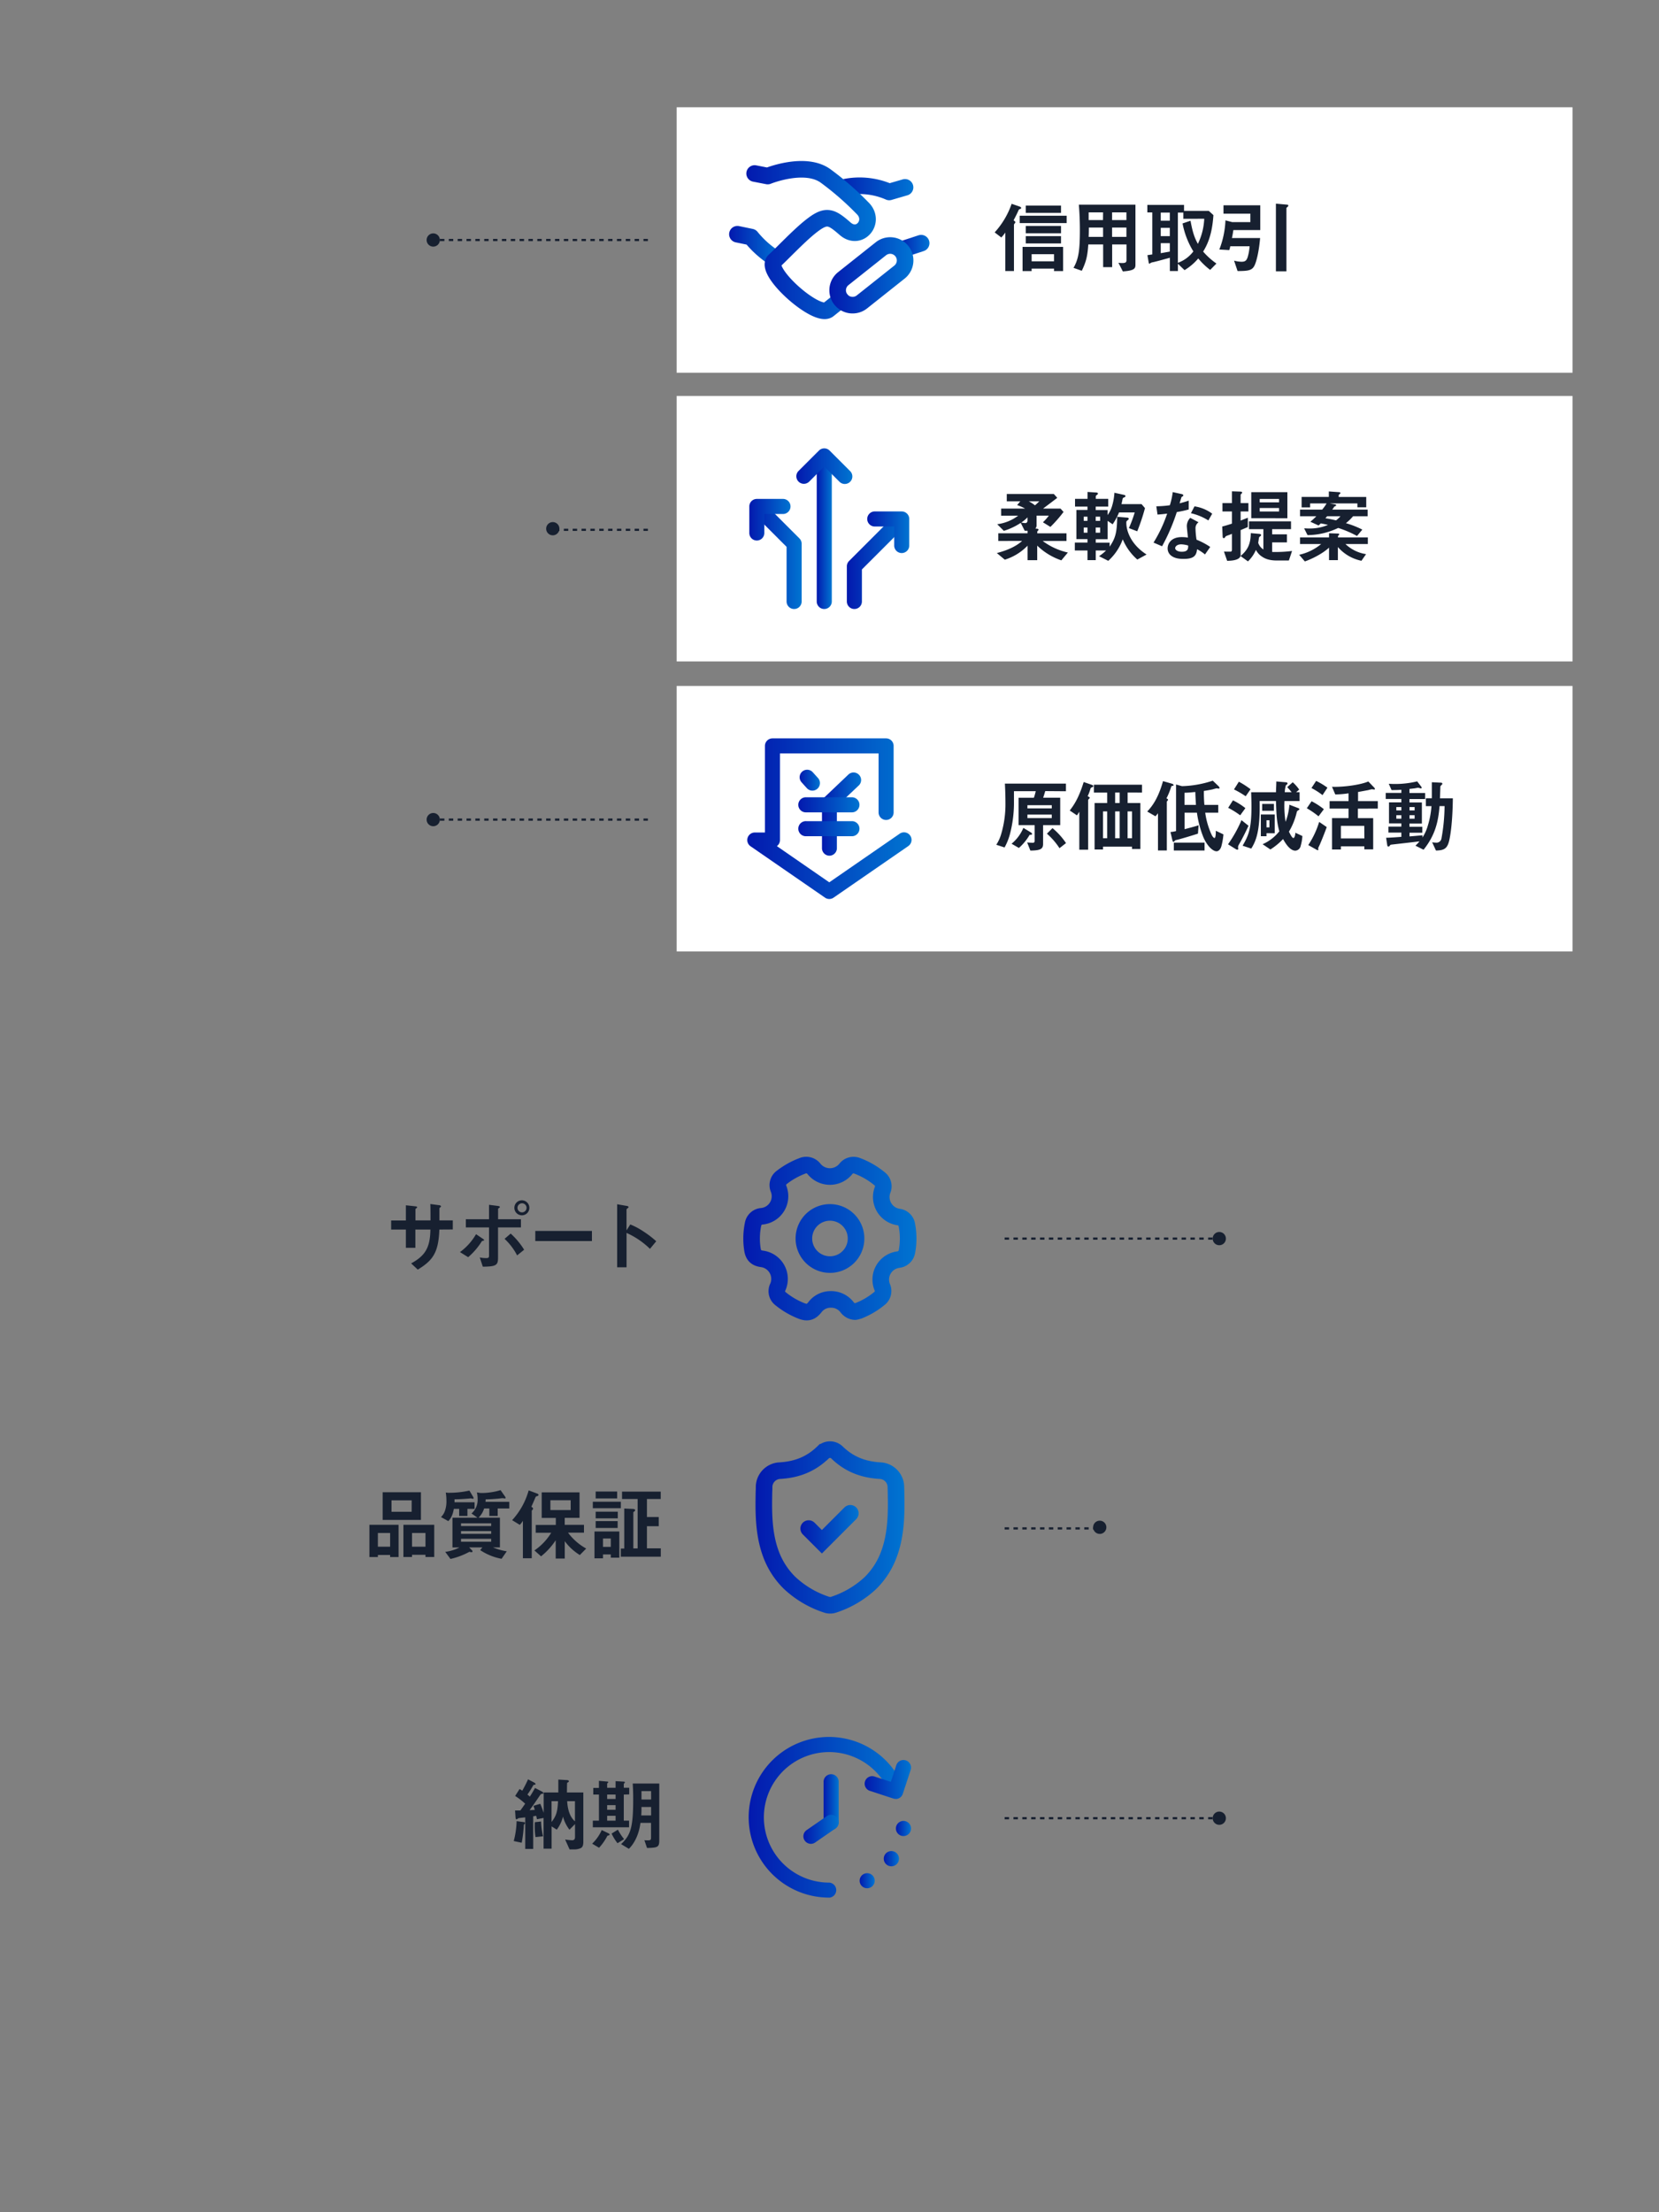
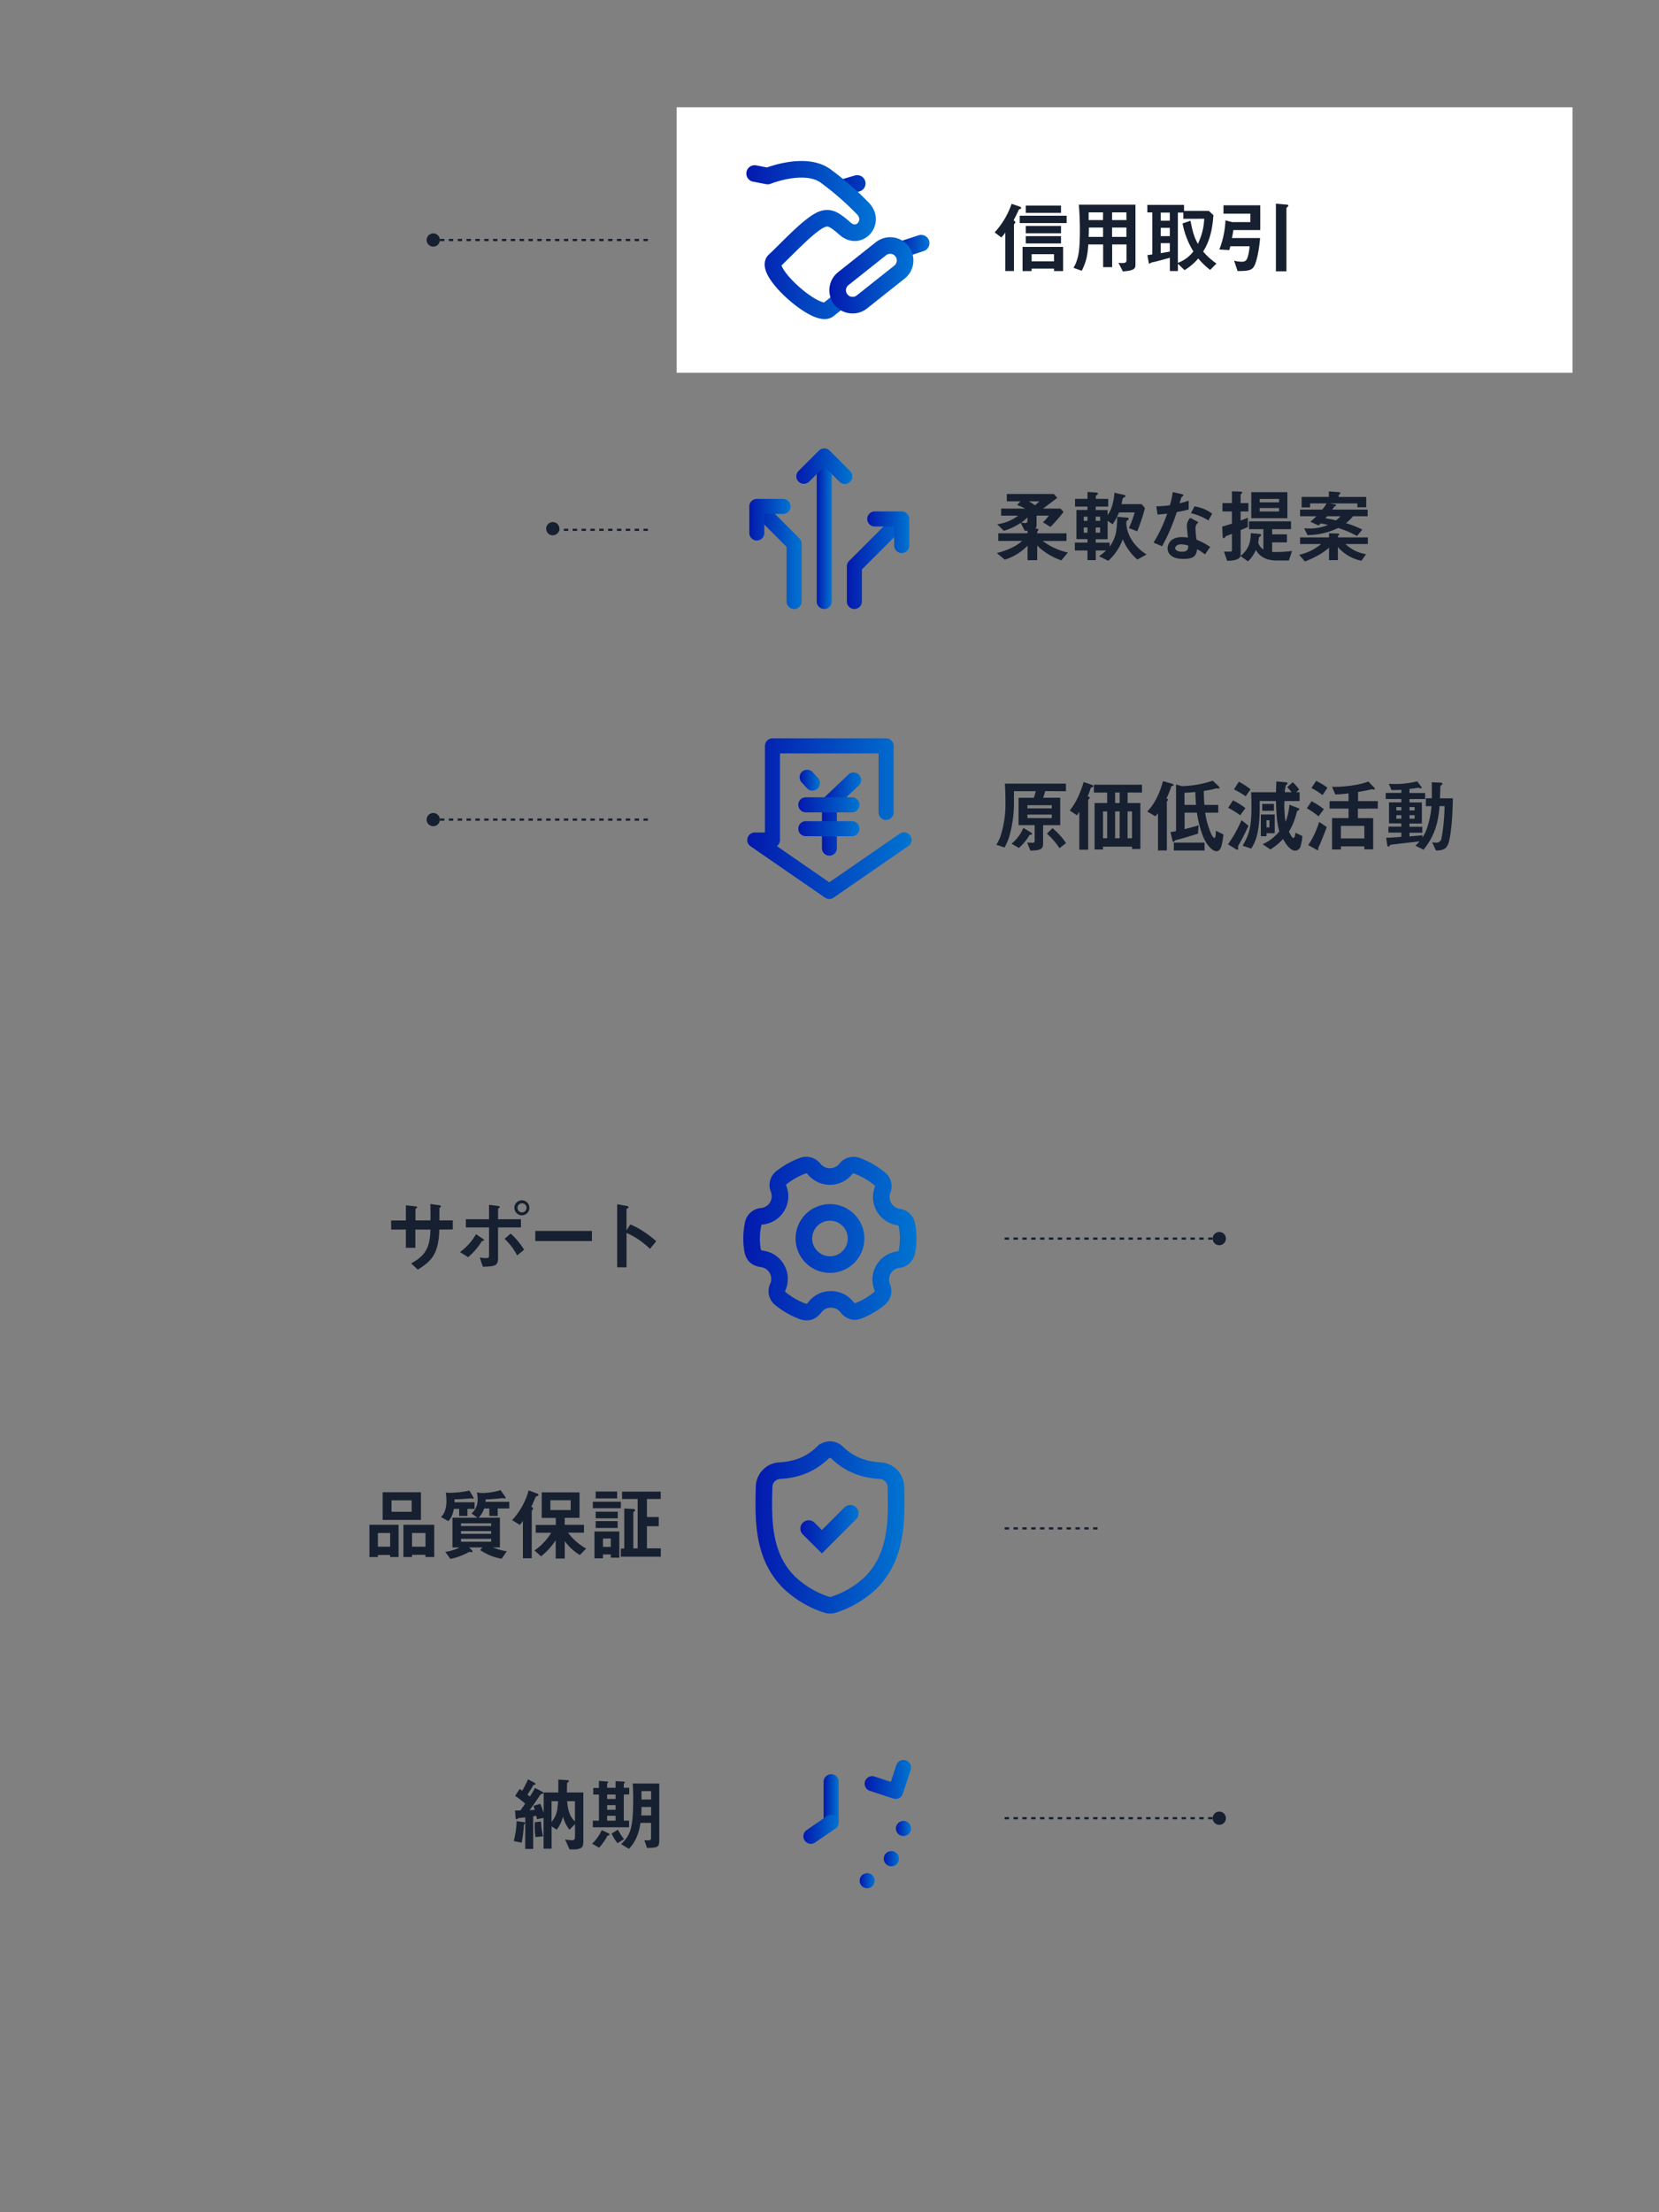
<svg xmlns="http://www.w3.org/2000/svg" xmlns:xlink="http://www.w3.org/1999/xlink" width="750" height="1000">
  <rect width="100%" height="100%" fill="#808080" stroke="none" />
  <defs>
    <linearGradient id="a" x1="337.82" y1="370.07" x2="411.98" y2="370.07" gradientUnits="userSpaceOnUse">
      <stop offset="0" stop-color="#0319ae" />
      <stop offset="1" stop-color="#0074d1" />
    </linearGradient>
    <linearGradient id="b" x1="371.6" y1="367.95" x2="389.45" y2="367.95" xlink:href="#a" />
    <linearGradient id="c" x1="361.5" y1="352.67" x2="370.68" y2="352.67" xlink:href="#a" />
    <linearGradient id="d" x1="361.08" y1="363.81" x2="388.72" y2="363.81" xlink:href="#a" />
    <linearGradient id="e" x1="361.08" y1="374.57" x2="388.72" y2="374.57" xlink:href="#a" />
    <linearGradient id="f" x1="369.23" y1="239.55" x2="376.04" y2="239.55" xlink:href="#a" />
    <linearGradient id="g" x1="359.94" y1="210.73" x2="385.33" y2="210.73" xlink:href="#a" />
    <linearGradient id="h" x1="382.84" y1="253.81" x2="409.92" y2="253.81" xlink:href="#a" />
    <linearGradient id="i" x1="392.24" y1="240.6" x2="411.06" y2="240.6" xlink:href="#a" />
    <linearGradient id="j" x1="339.88" y1="250.97" x2="362.42" y2="250.97" xlink:href="#a" />
    <linearGradient id="k" x1="338.75" y1="234.93" x2="357.56" y2="234.93" xlink:href="#a" />
    <linearGradient id="l" x1="376.65" y1="85.36" x2="412.93" y2="85.36" gradientUnits="userSpaceOnUse">
      <stop offset="0" stop-color="#0319ae" />
      <stop offset="1" stop-color="#0074d4" />
    </linearGradient>
    <linearGradient id="m" x1="405.59" y1="111.08" x2="420.19" y2="111.08" xlink:href="#l" />
    <linearGradient id="n" x1="329.62" y1="110.85" x2="352.68" y2="110.85" xlink:href="#l" />
    <linearGradient id="o" x1="337.4" y1="108.49" x2="395.95" y2="108.49" xlink:href="#l" />
    <linearGradient id="p" x1="374.96" y1="124.46" x2="412.93" y2="124.46" xlink:href="#l" />
    <linearGradient id="q" x1="170.47" y1="821.48" x2="240.49" y2="821.48" gradientTransform="translate(168)" xlink:href="#a" />
    <linearGradient id="r" x1="222.75" y1="804.38" x2="243.85" y2="804.38" gradientTransform="translate(168)" xlink:href="#a" />
    <linearGradient id="s" x1="204.34" y1="814.67" x2="211.15" y2="814.67" gradientTransform="translate(168)" xlink:href="#a" />
    <linearGradient id="t" x1="195.19" y1="826.91" x2="211.15" y2="826.91" gradientTransform="translate(168)" xlink:href="#a" />
    <linearGradient id="u" x1="237.01" y1="826.54" x2="243.87" y2="826.54" gradientTransform="translate(168)" xlink:href="#a" />
    <linearGradient id="v" x1="231.53" y1="840.19" x2="238.43" y2="840.19" gradientTransform="translate(168)" xlink:href="#a" />
    <linearGradient id="w" x1="220.63" y1="850.15" x2="227.44" y2="850.15" gradientTransform="translate(168)" xlink:href="#a" />
    <linearGradient id="x" x1="173.45" y1="690.39" x2="240.89" y2="690.39" gradientTransform="translate(168)" xlink:href="#a" />
    <linearGradient id="y" x1="193.84" y1="691.27" x2="220.17" y2="691.27" gradientTransform="translate(168)" xlink:href="#a" />
    <linearGradient id="z" x1="168.03" y1="559.89" x2="246.31" y2="559.89" gradientTransform="translate(168)" xlink:href="#a" />
    <style>.a,.t{fill:none}.b{fill:#fff}.s{fill:#172030}.t{stroke:#172030;stroke-dasharray:2 2;stroke-miterlimit:10}</style>
  </defs>
  <path class="a" d="M0 0h750v1000H0z" />
-   <path class="b" d="M305.9 310.07h405v120h-405zm0-131.08h405v120h-405z" />
  <path d="M374.9 406.38a3.42 3.42 0 01-1.93-.61l-33.68-23.24a3.41 3.41 0 011.94-6.21h4.58v-39.15a3.41 3.41 0 013.41-3.4h51.37a3.4 3.4 0 013.4 3.4v30.08a3.4 3.4 0 01-6.8 0v-26.67h-44.57v39.14a3.41 3.41 0 01-1.41 2.76l23.69 16.36 31.74-21.92a3.41 3.41 0 113.87 5.61l-33.67 23.24a3.45 3.45 0 01-1.94.61z" fill="url(#a)" />
  <path d="M375 386.81a3.4 3.4 0 01-3.4-3.4v-20.47a3.38 3.38 0 011.06-2.47l11-10.46a3.41 3.41 0 014.68 4.95l-10 9.44v19a3.4 3.4 0 01-3.34 3.41z" fill="url(#b)" />
  <path d="M367.28 357.39a3.38 3.38 0 01-2.53-1.13l-2.37-2.63a3.4 3.4 0 115.05-4.56l2.38 2.63a3.41 3.41 0 01-2.53 5.69z" fill="url(#c)" />
  <path d="M385.32 367.21h-20.83a3.41 3.41 0 110-6.81h20.83a3.41 3.41 0 010 6.81z" fill="url(#d)" />
  <path d="M385.32 378h-20.83a3.41 3.41 0 110-6.81h20.83a3.41 3.41 0 010 6.81z" fill="url(#e)" />
  <path d="M372.63 275.29a3.4 3.4 0 01-3.4-3.4v-64.67a3.41 3.41 0 016.81 0v64.67a3.41 3.41 0 01-3.41 3.4z" fill="url(#f)" />
  <path d="M381.93 218.78a3.42 3.42 0 01-2.41-1l-6.89-6.89-6.88 6.89a3.41 3.41 0 01-4.82-4.82l9.3-9.29a3.4 3.4 0 014.81 0l9.29 9.29a3.4 3.4 0 01-2.4 5.81z" fill="url(#g)" />
  <path d="M386.25 275.29a3.41 3.41 0 01-3.41-3.4V256a3.37 3.37 0 011-2.4l20.27-20.28a3.41 3.41 0 014.82 4.82l-19.28 19.27v14.48a3.4 3.4 0 01-3.4 3.4z" fill="url(#h)" />
  <path d="M407.65 250a3.4 3.4 0 01-3.4-3.4V238h-8.6a3.41 3.41 0 110-6.81h12a3.41 3.41 0 013.41 3.41v12a3.41 3.41 0 01-3.41 3.4z" fill="url(#i)" />
  <path d="M359 275.29a3.4 3.4 0 01-3.4-3.4V247.2l-14.74-14.74a3.4 3.4 0 114.81-4.81l15.74 15.74a3.36 3.36 0 011 2.4v26.1a3.4 3.4 0 01-3.41 3.4z" fill="url(#j)" />
  <path d="M342.15 244.34a3.41 3.41 0 01-3.4-3.41v-12a3.4 3.4 0 013.4-3.4h12a3.41 3.41 0 010 6.81h-8.61v8.6a3.41 3.41 0 01-3.39 3.4z" fill="url(#k)" />
  <path class="b" d="M305.9 48.49h405v120h-405z" />
-   <path d="M380.4 85a33.32 33.32 0 0121.6 1.77l7.15-2.08" stroke="url(#l)" stroke-width="7.5" stroke-linejoin="round" stroke-linecap="round" fill="none" />
+   <path d="M380.4 85l7.15-2.08" stroke="url(#l)" stroke-width="7.5" stroke-linejoin="round" stroke-linecap="round" fill="none" />
  <path stroke="url(#m)" stroke-width="7.5" stroke-linejoin="round" stroke-linecap="round" fill="none" d="M409.34 112.25l7.1-2.33" />
-   <path d="M333.37 105.88l6.19 1.28a43.85 43.85 0 009.37 8.66" stroke="url(#n)" stroke-width="7.5" stroke-linejoin="round" stroke-linecap="round" fill="none" />
  <path d="M341.15 78.43l5.91 1.15s16.86-6.87 26.23 0A132.82 132.82 0 01389.85 94c6.24 5.94-1.2 15.14-7.81 9.37s-8.64-6.63-16.28-.39c-5.33 4.36-12.94 12.46-15.58 14.78-5.31 4.67 19.37 26.53 24.39 22.16l5.59-4.48" stroke="url(#o)" stroke-width="7.5" stroke-linejoin="round" stroke-linecap="round" fill="none" />
  <path d="M385.43 137.94a6.72 6.72 0 01-4.18-12l17-13.5a6.72 6.72 0 118.38 10.56l-17 13.5a6.71 6.71 0 01-4.2 1.44z" stroke="url(#p)" stroke-width="7.5" stroke-linejoin="round" stroke-linecap="round" fill="none" />
  <path class="s" d="M461.27 94.43c-.65.25-.65.25-.9.83-.86 1.87-1 2.12-2.16 4.36.36.21.79.46.79.86a.68.68 0 01-.18.4 2.08 2.08 0 00-.43.64v21h-3.92v-17.4a17.74 17.74 0 01-1.8 2.23l-3-2.3a37.29 37.29 0 007.67-12.92l3.56 1.22c.33.15.76.29.76.69-.03.21-.18.32-.39.39zm-.29 6.41v-3.31h21.24v3.31zm15.52 21.7v-1.11h-10.12v1.11h-4.1V111.6h18.32v10.94zm-12.78-26.31v-3.31h15.94v3.31zm0 9.22v-3.31h15.94v3.31zm0 4.6v-3.31h15.94v3.31zm12.78 4.86h-10.12v3.21h10.12zm31.11 7.78l-2-3.92a9.51 9.51 0 001.65.14c1.48 0 2-.29 2-1.3v-7.12h-6.48v10.26h-4.07v-10.26H492c-.36 5.32-1 7.88-2.95 11.91l-3.74-1.33c2.37-4.07 2.88-8.21 2.88-17.21 0-3.78-.15-7.56-.47-11.34h25.59v26.78c.02 1.91-.02 2.99-5.7 3.39zM498.68 96h-6.52v3.49h6.48zm0 6.87h-6.44c0 3.13-.08 3.49-.08 4.21h6.52zM509.23 96h-6.48v3.49h6.48zm0 6.87h-6.48v4.21h6.48zM547.1 122a30.54 30.54 0 01-5.39-5.18 24.94 24.94 0 01-6.2 5.29l-3-2.88v3.28h-3.64v-6c-2.05.58-6.44 1.77-7.55 2a3.92 3.92 0 00-1.19.36c-.22.22-.36.36-.47.36s-.29-.14-.36-.61l-.58-3.28c1-.14 1.12-.18 2.2-.32v-19h-2.23v-3.39h16.59v2.7h11.2l2.08 1.91c-.61 9.43-3 13.75-4.64 16.49a32.73 32.73 0 006 5.4zm-18.25-25.91h-4.1v3.67h4.1zm0 6.91h-4.1v3.74h4.1zm0 6.91h-4.1v4.54c2.7-.47 3.21-.58 4.1-.72zm6.12-11v-2.82h-2.48v22.71a15.2 15.2 0 007-5.15 37.63 37.63 0 01-4.88-12.65l3.6-1.22c1 5.54 1.88 7.77 3.32 10.47a28.74 28.74 0 002.88-11.37zm22.61 5.09c-.26 1.65-.47 2.84-.65 3.6h12.74c-.57 6.66-1.8 11-2.55 12.45-1.12 2.27-3 2.45-7.64 2.48l-1.58-4.71a14.41 14.41 0 003.35.5c1.76 0 2.27-.61 2.77-2a22.7 22.7 0 00.9-5h-8.75a7.5 7.5 0 01-.46 1.73l-4.47-.26A40.89 40.89 0 00554 99.62l3.09.79h8.17v-3.82h-12.15v-3.78h16.63V104zM582 93.57c-.36.32-.43.39-.43.57v28.51h-4.76V92.06l5.12.46c.18 0 .5.11.5.4s-.34.61-.43.65zM479.81 253.3a29.22 29.22 0 01-10.91-6.66v6.58h-4.36v-6.55a24.43 24.43 0 01-10.29 6.33l-3.6-3c3.67-.94 8.32-2.63 11.41-5.47H451.3v-3.46h13.24v-1.15h-1.29l-1.8-3.56a29.45 29.45 0 01-7.63 3.6l-3-3a19.69 19.69 0 009.47-3.86h-7.7v-3.2h10.83a20.36 20.36 0 00-3.6-1.58l1.44-1.7h-6.12v-3.31h21.28l1.55 1.73c-.83.65-4.94 3.74-6.41 4.86h7.88l1.37 1.51a60.25 60.25 0 01-5.94 6.77l-3.38-2.09a20.78 20.78 0 002.66-3h-5.54v4.18a2.21 2.21 0 01-.54 1.65l.82.08c.26 0 .58.14.58.46 0 .11 0 .22-.25.44a.7.7 0 00-.29.54v.64h13.21v3.46h-10.76a29.93 29.93 0 0011.38 5.22zm-15.3-19.44a16.31 16.31 0 01-2.81 2.34 9.75 9.75 0 001.73.25 1 1 0 001.08-1zm.57-7.24a16.88 16.88 0 012.81 1.8c.72-.61 1.3-1.15 1.95-1.8zm49.08 26.32a24.91 24.91 0 01-6.59-9.15 24.22 24.22 0 01-6.55 9.72l-4.17-2.09a22 22 0 003.2-2.59h-4.68v4.36h-3.74v-4.36h-5.72v-3.56h5.72v-1.58h-5v-13.18h5V229H486v-3.49h5.65v-3.13l3.81.25c.29 0 .9.07.9.51 0 .25-.32.5-.46.57-.44.36-.51.47-.51.61v1.19H501V229h-5.65v1.55h5.37v2.27a12.76 12.76 0 002.08-4.28 26.15 26.15 0 001-5.8l4.25.94c.32.07.75.21.75.57s-.14.33-.32.43c-.72.4-.83.44-.9.58s-.47 2.27-.58 2.63h9.08l1.54 1.8a91.89 91.89 0 01-3.49 10.47l-3.78-1.44a55.83 55.83 0 002.63-7.09h-7.09A28.1 28.1 0 01503 237l-2.26-1.55v8.28h-5.37v1.58h6.27v1.8c2.62-3.78 3.34-6.44 3.42-13.5l4.31.36c.47 0 .9.15.9.51s-.07.28-.72.89c-.36.33-.36.4-.36 1 0 3.56 2 9.72 9.15 14.29zm-22.53-19.37h-1.69v1.87h1.69zm0 4.9h-1.69v2.34h1.69zm5.72-4.9h-2v1.87h2zm0 4.9h-2v2.34h2zm34.65-6.99a87.59 87.59 0 01-6.65 15.45l-3.86-1.66a62.09 62.09 0 006.16-13.1c-1.66.21-2.66.32-4.36.43l-.54-3.74a48.2 48.2 0 006.12-.47 33.57 33.57 0 001.3-5.94l3.92.86c.18 0 .87.22.87.61s-.62.58-.83.8c0 0-.72 2.34-.87 2.8 2.13-.54 3.21-.9 4.14-1.22v4a53.58 53.58 0 01-5.4 1.18zm12.75 19.15a19.94 19.94 0 00-3.57-2.37c-.32 2.88-1.4 4.39-6.12 4.39-2.3 0-4.35-.36-5.86-1.69a4.08 4.08 0 01-1.34-3.06c0-2 1.41-5.11 6.38-5.11a18 18 0 012.8.21c-.07-.83-.5-4.5-.5-5.25a5.42 5.42 0 011.55-3.67l3.74 2a3.31 3.31 0 00-1.37 2.88 36.68 36.68 0 00.47 5 32.94 32.94 0 016.19 3.28zM534 246.06c-1.87 0-2.73 1-2.73 1.73s1 1.62 3 1.62c2.92 0 2.88-1.51 2.88-2.81a12 12 0 00-3.15-.54zm12.28-10.8a25.5 25.5 0 00-7.89-3.27l1.62-3.1a17.84 17.84 0 018 3.31zm14.58-4.06v4.13c.93-.39 2.48-1 3.27-1.29v4.21l-3.27 1.37v11.23c0 2.59-4.79 2.63-6.09 2.66l-1.44-4.17c.51 0 2.92.07 3.17 0s.43-.26.43-.94v-7.09c-.68.29-1.29.54-1.55.61-1.08.4-1.22.43-1.4.72-.4.61-.43.61-.72.61-.5 0-.5-.28-.54-1.11l-.18-4.14c.72-.18 1.76-.43 4.39-1.3v-5.5h-4.28v-3.78h4.28v-5.33l3.24.11c1.37 0 1.37.25 1.37.46s-.14.36-.32.54-.36.33-.36.51v3.71h3.52v3.78zm21.81 22.17h-5.33c-4.14 0-5.94-1.08-7.45-2.2a8.41 8.41 0 01-2.12-2.59 15.59 15.59 0 01-3.6 5.18l-3.35-2.41c2.95-2.52 4.57-5 4.64-10.36l3.57.32c1 .07 1.08.32 1.08.54s-.15.43-.44.61-.46.43-.5.58-.29 2-.36 2.34a5.67 5.67 0 002.34 3v-9.18h-6.51v-3.53h19v3.53h-8.53v2.34h6.69v3.64h-6.69v4.32a58.2 58.2 0 009-.44zm-17-19.12v-11.77H582v11.77zm12.57-8.71h-8.75v1.55h8.75zm0 4.11h-8.75v1.58h8.75zm30.01 16.27a17.24 17.24 0 009.32 4.57l-2.09 3a19.12 19.12 0 01-10.65-6.22v5.93h-4v-5.65c-3 2.81-8.06 5.26-10.94 6.23l-2.56-3a23.39 23.39 0 009.94-4.86h-9.54v-3h13.1v-1.87l4 .14c.07 0 .61 0 .61.36 0 .15-.1.22-.21.33a5.44 5.44 0 01-.36.43v.61h13.5v3zm3.45-12.56a22.45 22.45 0 01-3.24 3.13 42.06 42.06 0 017.42 2.91l-2.41 2.88a47.38 47.38 0 00-8.5-3.63 32.51 32.51 0 01-13.86 3.24l-1.54-3.06c.57 0 1.22.07 2.16.07a21.23 21.23 0 008.64-1.62c-1.3-.32-2-.47-3.28-.69a10.14 10.14 0 01-1 .94l-3.71-1.69a28.76 28.76 0 002.7-2.48h-7.35v-3h10a19.65 19.65 0 002-2.81h-7.45v1.8h-3.85v-4.72h12.31v-2.48l4.46.32c.21 0 .79.08.79.4 0 .11-.07.22-.25.36a2.44 2.44 0 00-.54.58v.82h12.45v4.68h-4v-1.76h-12.56l2.12.4c.65.1.86.25.86.46s-.57.51-.86.58a10.28 10.28 0 01-.94 1.37h16v3zm-11.73 0c-.07.1-.65.79-.79.93 2 .25 4 .76 4.82.94a13.47 13.47 0 002-1.87zM472.54 357.6c-.4 1.33-.54 1.8-.94 3h7.7V373h-7.74v8.54c0 2.3-1.36 2.91-5.76 2.95l-1.44-3.67c1.23.14 2.52.14 2.52.14a.74.74 0 00.87-.76V373h-7.27v-12.37h6.91a28.68 28.68 0 00.86-3h-9.86v4.57a56.19 56.19 0 01-1.62 14.08 26.67 26.67 0 01-2.63 6.8l-3.74-1.22a17.8 17.8 0 002.23-4.9 47.25 47.25 0 001.91-14c0-.61 0-4.5-.25-8.74h27.6v3.45zm-7.06 19.76a23.43 23.43 0 01-4.86 5.94l-3.31-1.9a18.5 18.5 0 005.33-7.17l3.31 2c.61.4.65.69.65.76 0 .37-.6.37-1.12.37zm10-13.39h-11v1.44h11zm0 4.25h-11v1.58h11zm3.49 15.19a30.76 30.76 0 00-5.68-6.55l2.52-2.52a31.69 31.69 0 016.11 6.77zm14.72-27.53c-.47.17-.54.28-.68.53a22.36 22.36 0 01-1.3 3.5c.83.46.94.5.94.72s-.33.46-.36.5-.36.32-.36.58v22.38h-4v-17.16l-1.05 1.65-3.27-2.2c1.76-2.33 4-5.39 6.3-12.88l3.13 1.08c.83.29 1.22.43 1.22.75s-.35.47-.57.55zm16.09 2.37V363h5.76v20.77h-3.78v-1.05h-13.1V384h-3.82v-21h5.69v-4.72h-6v-3.56h21.74v3.56zm-9.25 8.53h-1.87v12.13h1.87zm5.65-8.53h-2.05V363h2.05zm0 8.53h-2.05v12.13h2.05zm5.58 0h-2v12.13h2zm18.29-11.55c-.11 0-.5.1-.54.28a31.81 31.81 0 01-2.19 5.4c.36.15.72.29.72.65 0 .11 0 .15-.11.25s-.43.47-.43.62v22h-4v-16.82a10.14 10.14 0 01-1.15 1.37l-3.71-2.13c2.16-2.34 4.9-5.76 7.13-13.75l3.92 1.12c.25.07.86.29.86.65s-.28.32-.5.36zm22.07 27.43c-.33 1.15-1.19 2.15-2.13 2.15-1.65 0-4.21-2.26-6-6.44a46.9 46.9 0 01-2.88-11h-5.58v7.45c1.11-.29 4.78-1.23 6.33-1.77l-.29 3.78c-2.26.76-8.2 2.52-9.21 2.74s-1 .22-1.23.47c-.46.47-.54.54-.68.54s-.36-.43-.43-.72l-.87-3.75a17.47 17.47 0 002.52-.43v-21.06l2.67.75a47.6 47.6 0 0013.93-2.48l2.48 2.37a1.72 1.72 0 01.58.94c0 .18-.22.29-.4.29s-.72-.15-.86-.15a16.78 16.78 0 00-1.69.43c-1.19.29-2.7.54-4.14.76 0 1.19 0 3.71.25 6.3h6.26v3.53h-5.9a34.81 34.81 0 002.12 8.13c.54 1.41 1.3 3.31 2.13 3.31.36 0 .57-1.47.54-3.27l3.45 1.65a30.54 30.54 0 01-.97 5.48zm-21.46 1.8v-3.57h13.9v3.57zm9.72-26.46c-1.4.14-3.13.32-4.89.36v5.47h5.18c-.18-2.99-.25-4.21-.29-5.83zm20.11 23.07c-.65 1.12-.79 1.41-.79 1.87 0 .11.07.69.07.83a.33.33 0 01-.36.32 1.23 1.23 0 01-.54-.14l-3.71-2.3a57.74 57.74 0 006.09-10.91l3.16 2.52c-.72 1.74-2.91 6.08-3.92 7.81zm.18-12.53a39.14 39.14 0 00-5.44-3.38l2.16-3.38a28.83 28.83 0 015.62 3.53zm2.48-8.6a40.15 40.15 0 00-5.29-3.09l2.2-3.49a37.78 37.78 0 015.29 3.41zM588 382.4a2.62 2.62 0 01-2.41 2.13c-2.59 0-4.72-3.78-5.54-5.26a29.28 29.28 0 01-5.73 4.72l-3.53-2.38a19.56 19.56 0 007.56-5.83c-1.08-4-1.29-6.62-1.51-13.71h-7.38c.29 14.18-1.83 18.28-3.78 21.52l-3.92-1.3c2.66-4.6 4-7.63 4-17.49 0-1.51 0-2.27-.14-6.69h11.23c0-1.05.15-3.39.15-4.86l4.24.36c.22 0 .83.07.83.54a.61.61 0 01-.07.25c-.07.11-.58.5-.69.61a13.61 13.61 0 00-.5 3.1h3.13c-1-1.19-1.33-1.55-2-2.31l2.48-2.19a18.82 18.82 0 012.92 3.31l-1.4 1.19h1.58v4h-6.84a46.13 46.13 0 00.5 9.39 27.35 27.35 0 001.73-7.74l3.85 1.48c.08 0 .65.21.65.57a.29.29 0 01-.18.29c-.5.29-.83.43-1 1.05a30.42 30.42 0 01-3.52 8.78c.25.5 1.33 2.88 2 2.88s.9-1.95.9-2.38l3.17 1.48a20 20 0 01-.78 4.49zm-15.44-5.76V378H570v-9.83h6.27v8.49zm-1.95-10.15v-3.09h5.3v3.09zm3.28 4.29h-1.33V374h1.33zm22.19-1.78a38.58 38.58 0 00-5.3-3.64l2.16-3.17a31 31 0 015.55 3.6zm.54 12.88c-.65 1.34-.69 1.44-.69 1.62s.07.44.07.51c0 .29-.18.32-.25.32a2.36 2.36 0 01-.75-.33l-3.56-2a39.82 39.82 0 004.93-10.47l3.42 2.34c-1.34 3.71-2.79 7.13-3.17 7.99zm1.26-22.46a30.68 30.68 0 00-5-3.2L595 353a32.42 32.42 0 015.11 3.06zm16 6.12v4.28h6.91v14.12h-4v-1.37h-10.6V384h-4v-14.2h7.46v-4.28h-8.57v-3.38h8.57v-3.53a41.53 41.53 0 01-6 .5l-1.48-3.45c5.33.18 13-.9 16.42-2.41l2.52 2.63c.14.14.46.46.46.75s-.21.25-.39.25-.94-.11-1-.11a15.93 15.93 0 00-1.66.4c-.5.07-2.45.47-4.57.83v4.14h8.93v3.38zm2.88 7.78h-10.57V379h10.62zm38.6 5.68c-.86 4.5-2.23 5.4-6.19 5.47l-1.72-3.74a9.81 9.81 0 001.69.18 2.27 2.27 0 002.52-1.91 84.9 84.9 0 001.4-14.61h-2.27c-.57 7.12-2 13.21-7.23 19.72l-3.67-1.84a20.3 20.3 0 001.83-1.94c-1.73.22-10.26 1.19-12.2 1.41-.79.1-.9.07-1.12.39s-.39.54-.72.54-.46-.18-.54-.68l-.5-3.28c2.23-.07 5.62-.32 6.88-.43v-1.91h-5.84v-2.7h5.84v-1.47h-5.58v-9.51h5.58v-1.54h-7.06v-2.74h7.06V357c-.76.07-1.95.14-4.43.14l-1.26-2.85a42.33 42.33 0 0012.85-1.08l1.8 2.34a1.25 1.25 0 01.25.54c0 .15-.11.29-.43.29-.15 0-1-.29-1.19-.29s-1.3.22-1.55.26l-2.37.28v1.84h7.09v2.74h-7.09v1.54h5.61v9.51h-5.61v1.47H643v2.7h-5.79v1.66l5.86-.51v1a19.6 19.6 0 002.42-5.37 39.83 39.83 0 001.65-8.81h-2.54v-3.57h2.7v-7.23l3.89.18c.28 0 .86 0 .86.5a.53.53 0 01-.22.43c-.57.54-.64.58-.68 1 0 .72-.15 4.32-.18 5.15h5.83c-.03 3.04-.21 11.93-1.44 18.14zm-21.84-14.18h-2.27v1.51h2.27zm0 3.67h-2.27v1.58h2.27zm6-3.67h-2.3v1.51h2.3zm0 3.67h-2.3v1.58h2.3z" />
  <path class="t" d="M292.9 108.49h-97.04m97.04 131h-43" />
  <circle class="s" cx="195.86" cy="108.49" r="3" />
  <path class="t" d="M292.9 370.49h-97.04" />
  <circle class="s" cx="195.86" cy="370.49" r="3" />
  <circle class="s" cx="249.9" cy="238.99" r="3" />
  <path class="a" d="M444.17 881.47h-405v-120h405zm0-131.08h-405v-120h405zm0-130.5h-405v-120h405z" />
  <path class="s" d="M198.62 555.8c-.39 10.26-2.77 13.86-9.75 18.11l-3-2.81c6.51-3.56 8.56-7.23 8.71-15.3h-6.8v8.25h-4.29v-8.25h-6.66v-4.1h6.66v-6.87l4 .43c.83.11 1.08.14 1.08.5 0 .15-.07.22-.29.36-.39.29-.46.36-.46.54v5h6.8c0-2.73 0-5.15-.07-7.41l3.7.5c.29 0 1.12.14 1.12.58 0 .14-.11.25-.32.43a1 1 0 00-.4.47v5.43h6.05v4.1zm19.79 5.04c-.46.15-.5.15-.61.29a31.18 31.18 0 01-6.15 7.16l-3.71-2.3a26.24 26.24 0 007.27-8.1l2.95 2c.15.07.69.43.69.68s-.22.24-.44.27zm6.74-6v13.75c0 3.35-.87 3.93-6.88 4l-1.37-4.17a15.47 15.47 0 002.85.29c1.15 0 1.33-.29 1.33-1.16v-12.72H210.6v-3.7h10.48v-6.52l3.89.5c.57.08 1 .18 1 .51 0 .18-.15.29-.47.5-.14.07-.32.22-.32.4v4.61h10.33v3.7zm8.63 12.64a27.26 27.26 0 00-5.68-7.48l2.77-2.38a33.38 33.38 0 016.08 7.31zm2.22-18.12a3.39 3.39 0 113.31-3.38 3.35 3.35 0 01-3.31 3.38zm0-5.43a2.05 2.05 0 000 4.1 2.05 2.05 0 000-4.1zm6 17.07v-4.57h25.6V561zm51.84 3.52a36.65 36.65 0 00-10.59-7.2v15.55H279v-28.51l4.32.75c.1 0 .86.15.86.58 0 .22-.94.79-.94 1v9.47l1.7-2.67a32.45 32.45 0 016.11 3.28 43.55 43.55 0 015.62 4.32zM176.37 703.83v-.93h-5.54v.93H167v-14.57h13.18v14.57zm0-10.87h-5.54v6.2h5.54zm-3.38-5.9v-12.53h17.31v12.53zm13.13-8.85H177v5.18h9.1zm6.23 25.62v-1h-6.08v1h-3.89v-14.57h13.93v14.57zm0-10.87h-6.08v6.2h6.08zm18.97-10.9v3.2h-3.74v-3.2h-2.41c-.58 3.2-1.51 4.46-2.49 5.54l-3.31-1.83a7.43 7.43 0 001.62-2.38 12.9 12.9 0 00.83-5 24.39 24.39 0 00-.29-3.71l1 .11a42.06 42.06 0 009.68-1l1.62 2.73a1.28 1.28 0 01.25.69.26.26 0 01-.28.29c-.11 0-.72-.15-.9-.18s-.94.1-1.16.1-3.09.29-6.26.33v1.33h9.07v3zm13.68-.18v3.38h-3.78v-3.38h-2.37a9.62 9.62 0 01-2.52 4.17H226v13.43h-3.13a26.15 26.15 0 006.23 1.76l-2.34 3.39a25.8 25.8 0 01-9.68-3.93l1-1.22h-6l1.26 1.26a.84.84 0 01.28.58c0 .25-.25.32-.54.32a3.31 3.31 0 01-.86-.18 32.87 32.87 0 01-8.57 3.24l-2.37-3.2a19.36 19.36 0 006.44-2h-3.17v-13.45h11.31l-2.7-1.9a8.19 8.19 0 002.77-6.52 14.11 14.11 0 00-.33-3l1.62.25a26.64 26.64 0 004.54-.29 27.5 27.5 0 004.53-1l2 2.85a1.06 1.06 0 01.26.64c0 .29-.18.29-.33.29s-.65-.11-.86-.14c-.58 0-1.37.14-1.87.18-1.55.14-3.75.32-5.94.36 0 .39 0 .72-.07 1.11h10.76v3zm-2.95 6.73h-13.64v1.22h13.64zm0 3.49h-13.64v1.26h13.64zm0 3.49h-13.64v1.33h13.64zm20.78-19.29c-.57.14-.64.25-.86.79-.5 1.15-.86 2.09-1.76 4 .32.22.79.51.79.9a.67.67 0 01-.22.43c-.36.4-.39.44-.39.62v21.34h-4v-16.92a10 10 0 01-1.41 1.83l-3.45-2.12a32.92 32.92 0 007.47-13.46l3.85 1.44c.39.14.61.39.61.64s-.38.44-.63.51zm19.3 26.63a24.17 24.17 0 01-6.81-6.26v7.85h-4.1v-8.28a31 31 0 01-6.62 7.27l-3-2.66a26 26 0 007.6-8h-7v-3.53h9.07v-3.16h-6.37v-11.55H262v11.52h-6.7v3.16h8.7v3.53h-7.2A25.66 25.66 0 00265 700zM258 678.17h-9.18v4.43H258zm10 3.6v-2.92h12.67v2.92zm8.13 22.35v-1.47h-3.53v1.76h-3.85v-12.13h11.23v11.84zm-6.84-26.78v-3.13H279v3.13zm0 9v-3h10v3zm0 4.36v-3.1h9.94v3.1zm6.84 4.75h-3.53v3.78h3.53zm4.54 8.24V700h1.54v-18.1l3.71.18c.68 0 1.22.18 1.22.61 0 .18-.14.32-.39.54s-.43.29-.43.36v16.34h1.94v-22.34h-7.05v-3.34h17.49v3.34h-6.23v8.14h5.33v4.17h-5.33v10h6.26v3.78zm-43.52 120.79a1.11 1.11 0 00-.36.9 56 56 0 01-.94 7.6l-3.6-.76a38.86 38.86 0 001.3-9l3 .4c.5.07.79.14.79.46a.47.47 0 01-.19.4zm25.34 10.95a6.94 6.94 0 01-3 .57h-2l-2-4.47a27.61 27.61 0 003.2.33c.94 0 1.26-.62 1.26-1.41v-5.9l-2.51 2.55a16.78 16.78 0 01-2.92-5.93 16.7 16.7 0 01-2.81 5.9l-2.34-1.48v10.08h-3.63v-13.89l-3 .58c-.11-.5-.11-.61-.32-1.55-.58.11-.65.11-1.37.22v14.76h-3.6v-14.26c-.36 0-3 .33-3.06.36s-.75.54-.93.54-.36-.36-.4-.86l-.22-3.17h2.38c.79-1 1.44-2 2.2-3.06a30.18 30.18 0 00-4.54-3.5l2-3.13a9.23 9.23 0 011.22.76c.58-1 1.62-2.92 2.63-5.15l2.67 1.41c.25.14.71.39.71.75 0 .18-.14.25-.5.29s-.43.07-.65.43a42.06 42.06 0 01-2.52 4 14 14 0 011.08.94c.62-.94 1.52-2.38 2.34-3.92l3.13 1.61c.15.08.65.36.65.69s-.18.29-.5.32c-.58.07-.65.15-1.23 1-1.69 2.48-3 4.43-4.49 6.41l2.34-.11c-.22-.76-.36-1.26-.58-1.84l3.06-.93c.54 1.22 1.11 2.81 1.55 4.1v-9.21h6.62v-5.83l3.56.21c.65 0 1.19.11 1.19.54a.34.34 0 01-.15.33c-.07.07-.54.32-.61.39s-.07 3.67-.11 4.36h7.42v22.54c-.03.93-.18 2.2-1.22 2.63zm-20.41-5a33.09 33.09 0 01-.29-6.73l2.81-.32a33.35 33.35 0 00.9 6.69zm7.27-16.23v9.39c2.27-2.91 2.7-4.89 2.92-9.39zm10.58 0h-3.52c.07 1.22.36 6.51 3.52 9.1zm14.68 15.61a24.59 24.59 0 01-3.78 5.44l-3.13-1.84a19.05 19.05 0 004.32-6.16l3 1.44c.26.11.58.33.58.62s-.48.36-.99.5zM282 811.2V823h2.38v3H268v-3h2.77v-11.8h-2.56v-3h2.56V805l3.74.33c.15 0 .47 0 .47.32 0 .11-.5.51-.5.62v1.87h3.81v-3l3.75.22c.36 0 .46.21.46.32s-.1.22-.25.4a.7.7 0 00-.25.46v1.59h2.45v3zm-3.71 0h-3.81v2h3.81zm0 4.79h-3.81v2.09h3.81zm0 4.82h-3.81V823h3.81zm.87 12.38a21.73 21.73 0 01-2.67-4.35l2.85-1.77a24.91 24.91 0 002.8 4.29zm13.35 2.16l-1.19-3.49c2.67.11 3 .11 3-1.19V824h-4.79c-.58 4.71-2.45 9-5.22 11.73l-3.53-2.12c4.25-4 5.47-7.38 5.47-20.23 0-1.3 0-3.75-.21-7.17h12v25.29c.04 3.5-.53 3.71-5.5 3.85zm1.84-18.53H290c0 1.47 0 2.66-.11 3.81h4.47zm0-7.17H290v3.78h4.36z" />
-   <path d="M374.77 857.78a36.31 36.31 0 1133.45-50.44A3.41 3.41 0 01402 810a29.5 29.5 0 10-27.18 41 3.41 3.41 0 010 6.81z" fill="url(#q)" />
  <path d="M409.51 795.76a3.42 3.42 0 00-4.3 2.17l-2.47 7.53-7.53-2.46a3.41 3.41 0 00-2.13 6.47l10.77 3.53a3.26 3.26 0 001.06.17 3.08 3.08 0 00.53 0 3.38 3.38 0 002.7-2.3l3.54-10.76a3.41 3.41 0 00-2.17-4.35z" fill="url(#r)" />
  <path d="M375.74 827.15a3.41 3.41 0 01-3.4-3.41V805.6a3.41 3.41 0 116.81 0v18.14a3.41 3.41 0 01-3.41 3.41z" fill="url(#s)" />
  <path d="M366.6 833.48a3.41 3.41 0 01-1.94-6.21l9.15-6.33a3.4 3.4 0 013.87 5.6l-9.15 6.33a3.39 3.39 0 01-1.93.61z" fill="url(#t)" />
  <circle cx="408.44" cy="826.54" r="3.43" fill="url(#u)" />
  <circle cx="402.97" cy="840.19" r="3.45" fill="url(#v)" />
  <circle cx="392.03" cy="850.15" r="3.41" fill="url(#w)" />
  <path d="M405.07 674.29v0c0-.68-.05-1.4-.06-2.19a7.47 7.47 0 00-7-7.31c-8.09-.45-14.36-3.09-19.71-8.31h0a4.5 4.5 0 00-6.12 0h-.05c-5.35 5.22-11.61 7.86-19.7 8.31a7.47 7.47 0 00-7 7.31c0 .79 0 1.5-.06 2.19v.12c-.15 8.26-.35 18.53 3.09 27.85a35.45 35.45 0 008.5 13.25 44.57 44.57 0 0016.65 9.84 4.85 4.85 0 00.68.19 5 5 0 002 0 5.27 5.27 0 00.68-.19 44.49 44.49 0 0016.63-9.85 35.45 35.45 0 008.4-13.3c3.42-9.35 3.23-19.64 3.07-27.91z" stroke="url(#x)" stroke-width="7.5" stroke-miterlimit="10" fill="none" />
  <path stroke="url(#y)" stroke-width="7.5" stroke-miterlimit="10" stroke-linecap="round" fill="none" d="M365.59 690.96l5.97 5.97 12.86-12.87" />
  <path d="M386.57 592.9A4.81 4.81 0 01383 591a9 9 0 00-7.45-3.62 8.85 8.85 0 00-7.14 3.52c-1.79 2.26-3.41 2.73-6.11 1.67a35.45 35.45 0 01-9.47-5.54 4.26 4.26 0 01-1.18-5.28 9.13 9.13 0 00-7.12-12.69c-2.69-.36-3.94-1.54-4.36-4.23a32.1 32.1 0 01.28-11.48 4.34 4.34 0 014-3.55 9.1 9.1 0 007.55-12.36 4.33 4.33 0 011.56-5.32 35.68 35.68 0 019.21-5.12 4.41 4.41 0 015.18 1.33 9.24 9.24 0 0014.48 0 4.38 4.38 0 015.12-1.32 35 35 0 0110 5.76 4.29 4.29 0 011.45 5.1 9.13 9.13 0 007.17 12.26 4.34 4.34 0 013.83 3.78 31.8 31.8 0 010 11.89 4.41 4.41 0 01-3.79 3.58 9.1 9.1 0 00-7.37 12.45 4.28 4.28 0 01-1.4 5.23 34.72 34.72 0 01-9.07 5.36 15.25 15.25 0 01-1.8.48zM387 560a11.79 11.79 0 10-12 11.63A11.76 11.76 0 00387 560z" stroke="url(#z)" stroke-width="7.5" stroke-linejoin="round" stroke-linecap="round" fill="none" />
  <path class="t" d="M454.17 559.89h97.04m-97.04 131h43" />
  <circle class="s" cx="551.21" cy="559.89" r="3" />
  <path class="t" d="M454.17 821.89h97.04" />
  <circle class="s" cx="551.21" cy="821.89" r="3" />
-   <circle class="s" cx="497.17" cy="690.39" r="3" />
-   <path class="a" d="M0 0h750v1000H0z" />
</svg>